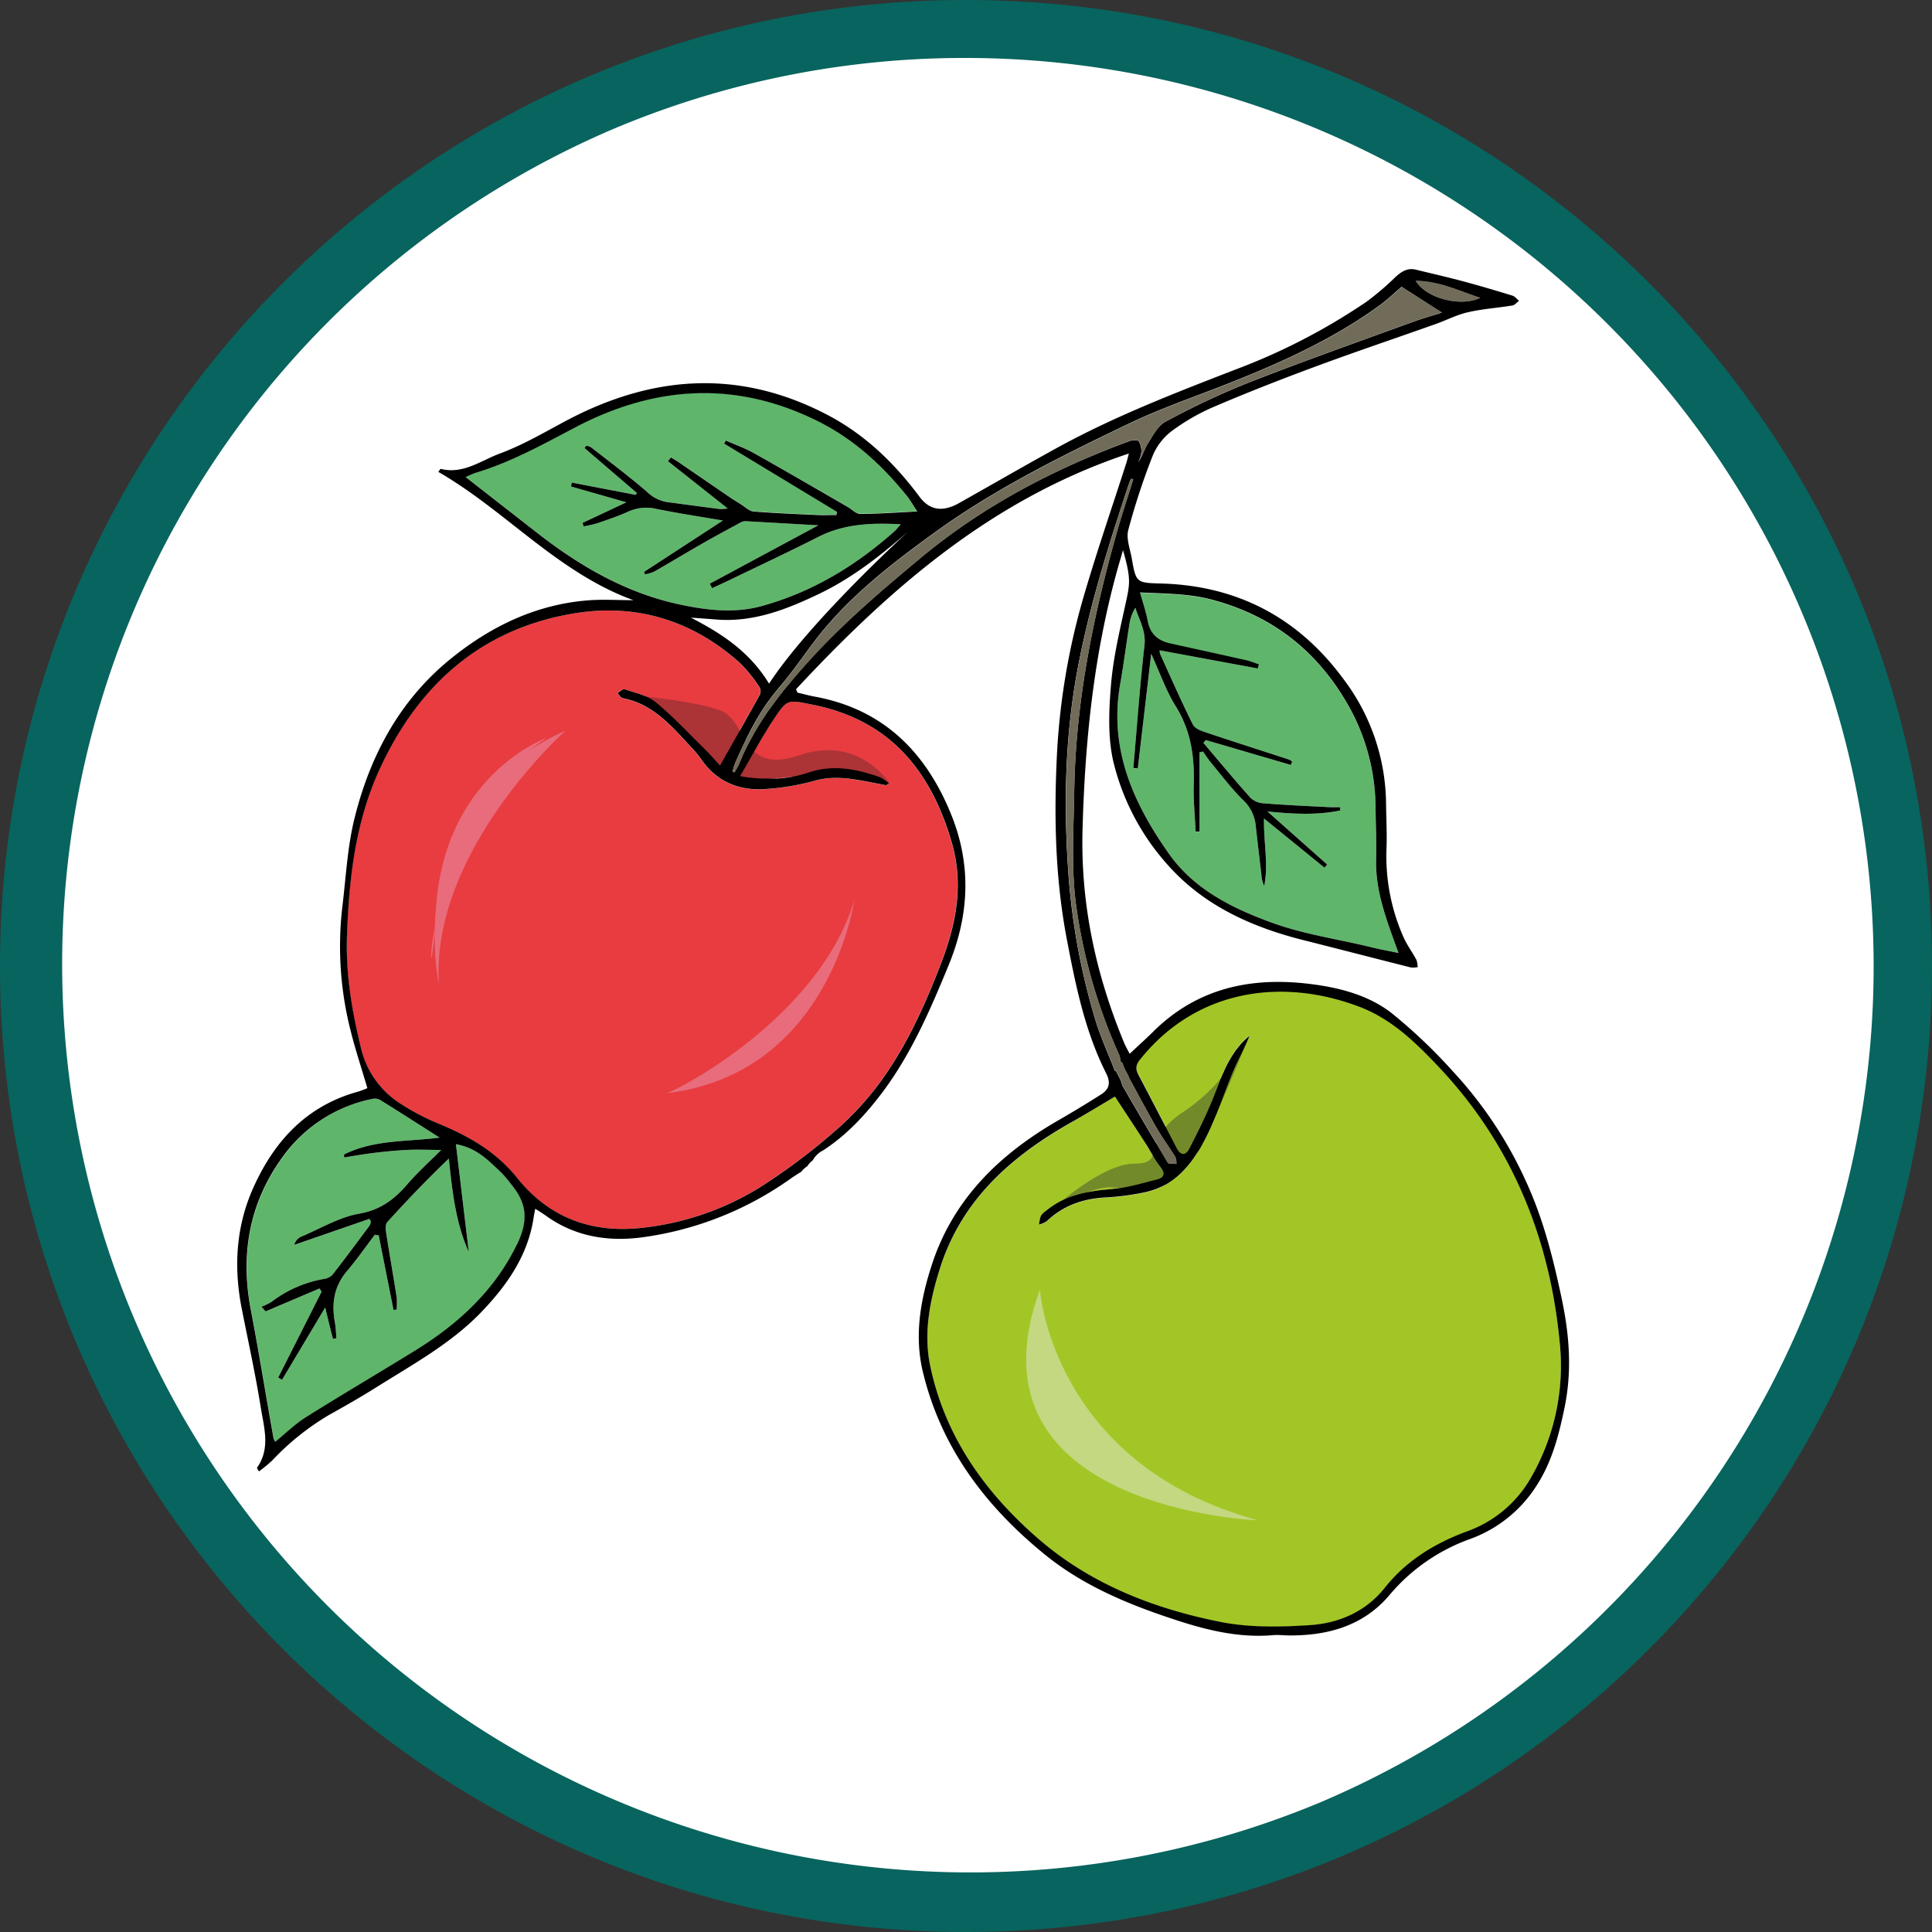
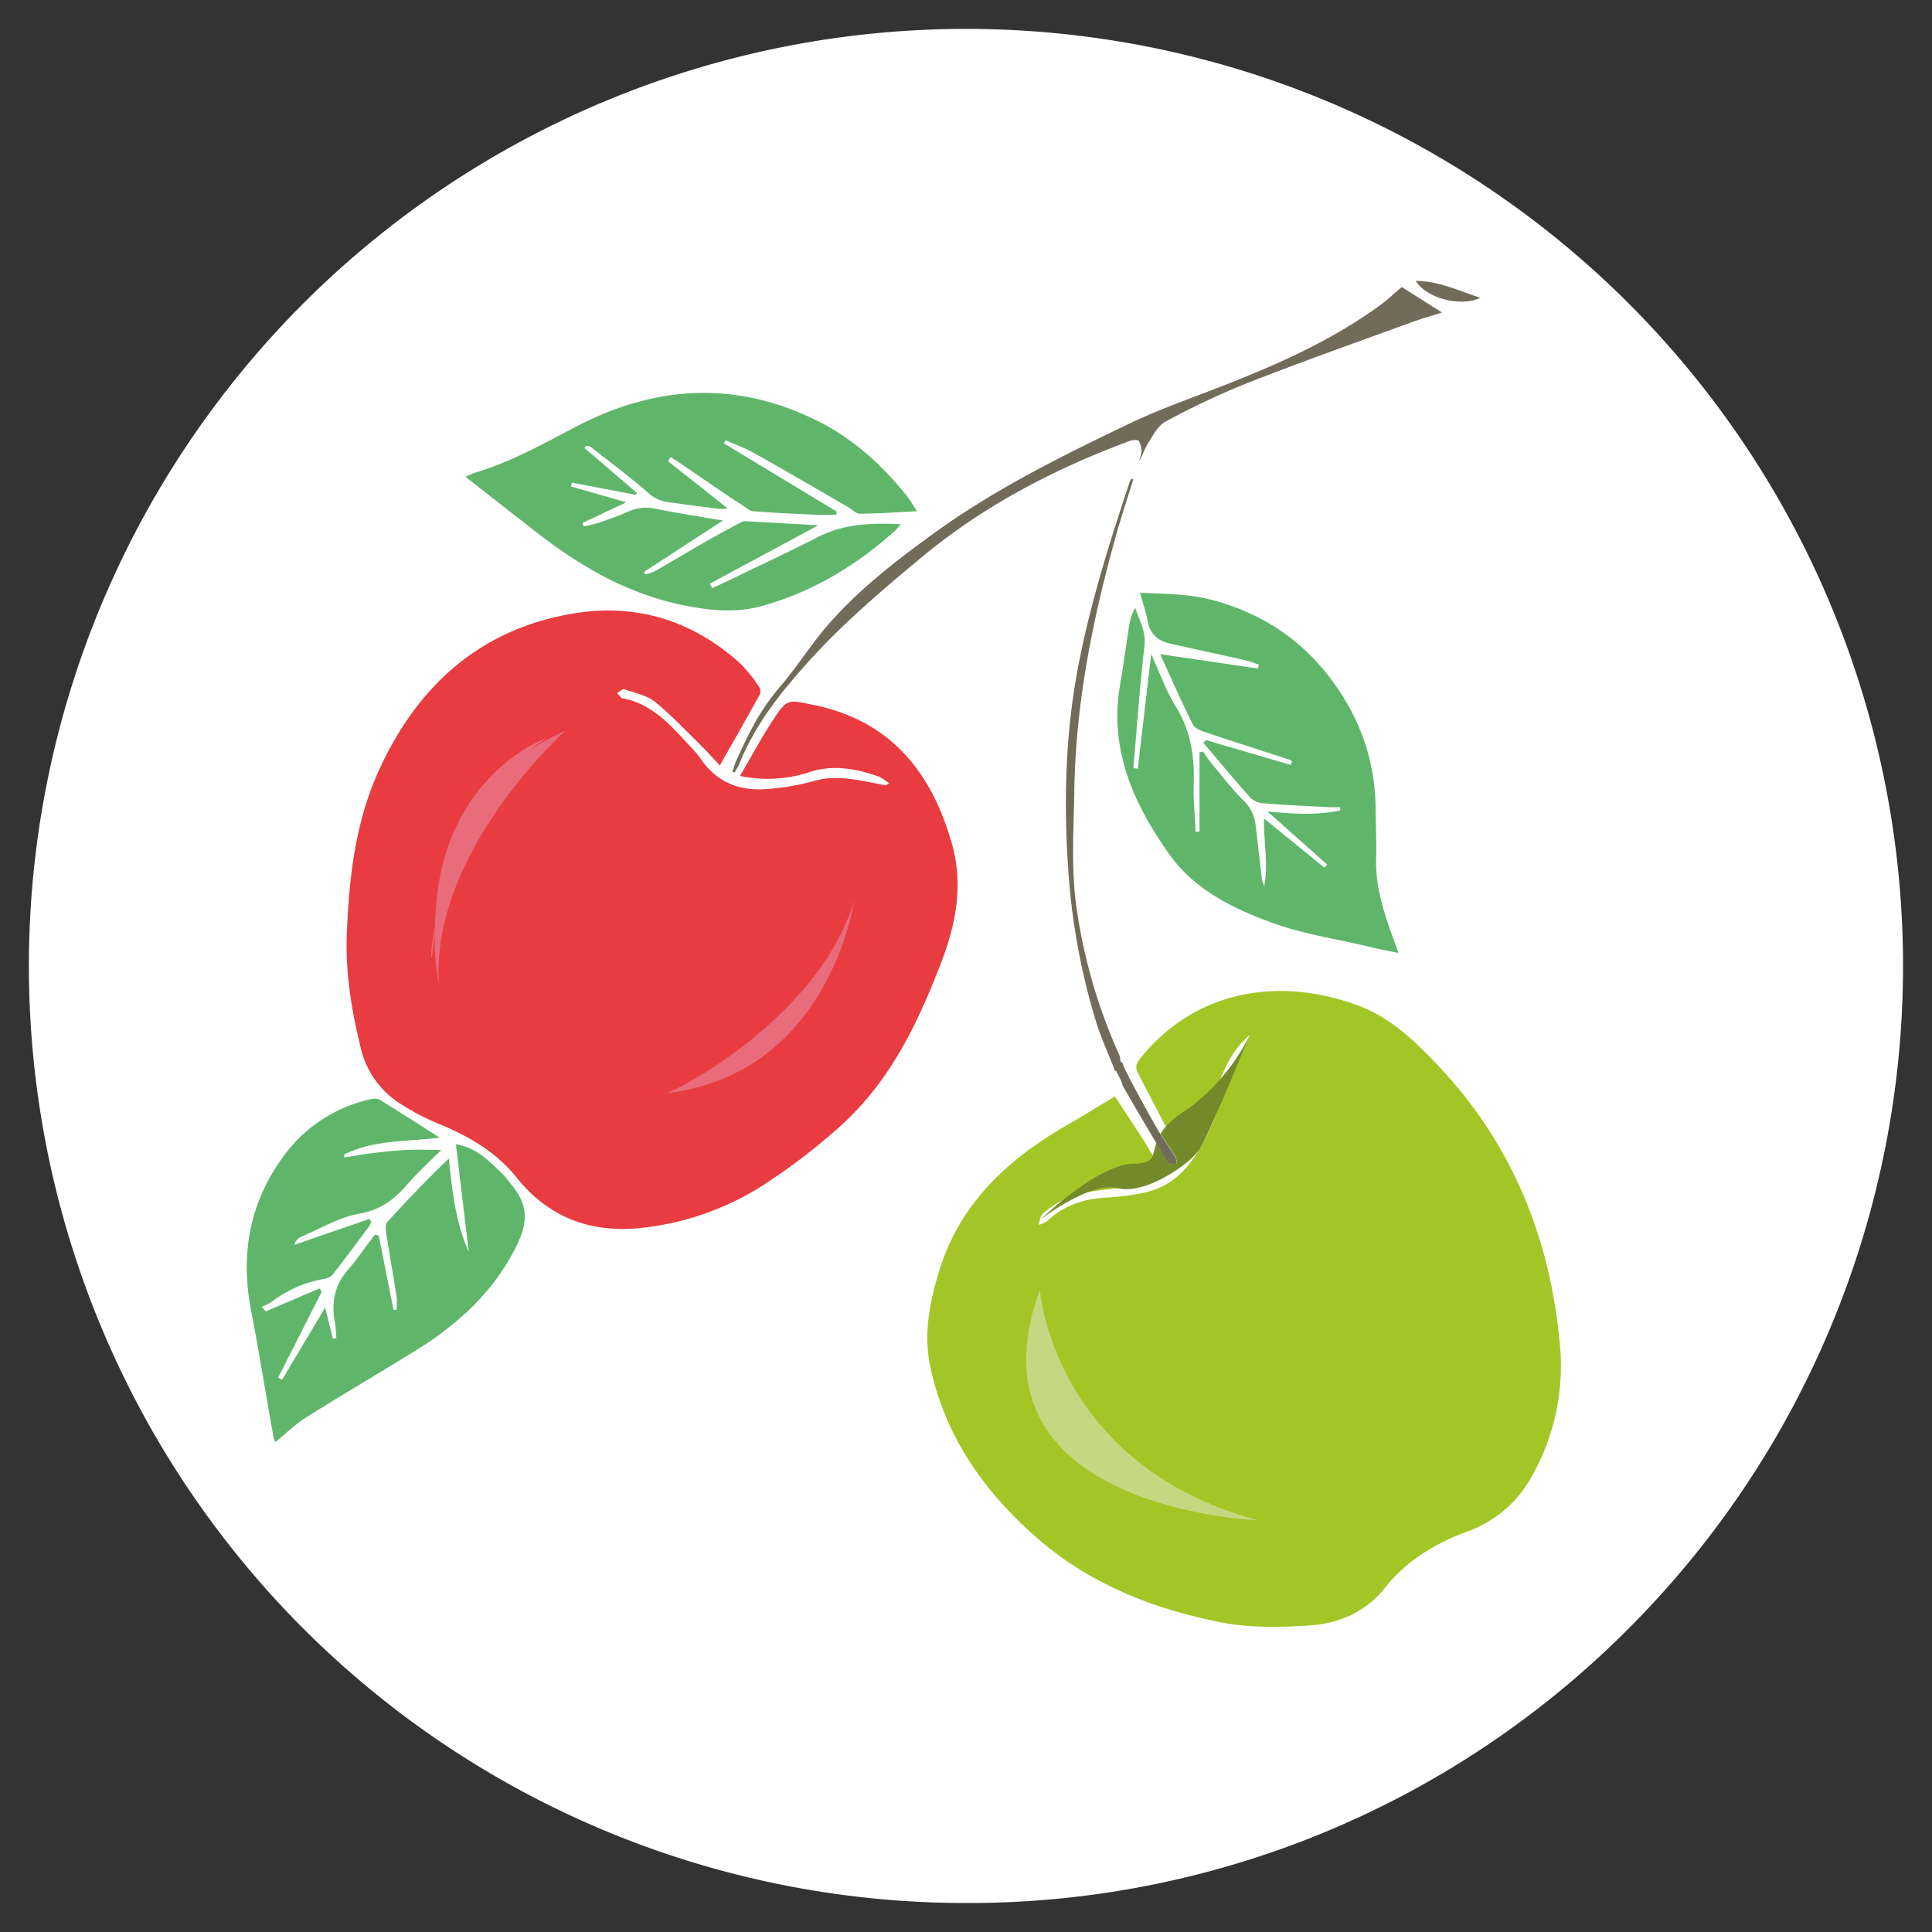
<svg xmlns="http://www.w3.org/2000/svg" id="Layer_1" data-name="Layer 1" viewBox="0 0 500 500">
  <rect x="0" y="0" width="500" height="500" fill="#333333" stroke="none" />
  <defs>
    <style>.cls-1{fill:#fff;}.cls-2{fill:#08645e;}.cls-3{fill:#a3c627;}.cls-4{fill:#e83c40;}.cls-5{fill:#5fb66b;}.cls-6{fill:#716c59;}.cls-7{fill:#738a2a;}.cls-8{fill:#ac3336;}.cls-9{fill:#e86c7b;}.cls-10{fill:#c4d882;}</style>
  </defs>
  <path class="cls-1" d="M250,492.5a242.5,242.5,0,0,1-171.47-414A242.5,242.5,0,1,1,421.47,421.47,240.88,240.88,0,0,1,250,492.5Z" />
-   <path class="cls-2" d="M250,15a235.07,235.07,0,0,1,91.47,451.54A235.07,235.07,0,0,1,158.53,33.46,233.52,233.52,0,0,1,250,15m0-15C111.93,0,0,111.93,0,250S111.93,500,250,500,500,388.07,500,250,388.07,0,250,0Z" />
  <path class="cls-3" d="M288.56,283.77c2.59,4,5.27,8,7.92,12.13a72,72,0,0,0,3.86,6.09c1.33,1.68.88,2.75-.82,3.19a74.23,74.23,0,0,1-12,2.56c-6.09.55-11.87,1.56-16.71,5.62a4.89,4.89,0,0,0-1.36,1.27,11.25,11.25,0,0,0-.6,2.35,6.35,6.35,0,0,0,2.05-.87c4.3-4.1,9.47-5.85,15.31-6.16a67.34,67.34,0,0,0,9.81-1.27c8.28-1.69,12.84-7.82,16.28-14.74,2.73-5.51,4.57-11.44,7-17.12,1.24-2.94,2.86-5.73,4.1-8.92a27.84,27.84,0,0,0-2.1,2c-4,4.45-5.66,10.06-7.89,15.42-1.68,4-3.63,7.94-5.64,11.81-1,1.91-2.29,1.73-3.29-.2-3.28-6.33-6.55-12.68-9.89-19-.83-1.56-.64-2.63.5-4,14.44-18,36.42-21.2,56.55-13.63,8.38,3.16,14.49,9.1,20.36,15.28,19.52,20.52,29.45,45.43,31.78,73.32a57.88,57.88,0,0,1-7.55,33.54,31,31,0,0,1-16.71,14c-8.26,3.09-15.56,7.51-21.14,14.54-4.92,6.2-11.86,9.18-19.37,9.68-7.69.51-15.68.66-23.18-.83-17.16-3.41-33.39-9.71-46.86-21.29-13.92-12-24.31-26.46-28.21-44.81-1.82-8.54-.15-16.93,2.39-25.09,5.56-17.9,18.47-29.29,34.18-38.15C281.05,288.3,284.68,286.06,288.56,283.77Z" />
  <path class="cls-4" d="M191.52,200.81c3-5.14,5.6-10,8.63-14.59,3.59-5.42,3.72-5.11,10-3.87,19.87,3.92,30.6,16.86,36.06,35.49,3.24,11,1.22,21.31-2.78,31.65-4.34,11.23-9.27,22.14-16.57,31.74a76.87,76.87,0,0,1-11.42,12,158.37,158.37,0,0,1-19.07,14.21,72.75,72.75,0,0,1-30.48,10.35c-13,1.4-23.92-2.74-32.08-12.92-5.43-6.78-12.43-10.79-20.19-14a60.81,60.81,0,0,1-10-5.22,23.33,23.33,0,0,1-10.29-14.58c-2.33-9.54-3.93-19.11-3.58-28.92.53-14.81,2.16-29.42,8.47-43.12,10.15-22.05,26.61-36.56,50.85-40.37,15.94-2.5,30.51,2.11,42.63,13.16a39.1,39.1,0,0,1,4.83,6.05,2.15,2.15,0,0,1,.08,1.9c-3.35,6.07-6.79,12.1-10.32,18.35-1.31-1.42-2.75-3.07-4.31-4.61-4.06-4-8-8.21-12.36-11.8-2.17-1.76-5.3-2.38-8.06-3.34-.44-.15-1.21.63-1.82,1,.45.46.84,1.23,1.36,1.33,8.29,1.59,13.16,7.84,18.48,13.49a23.23,23.23,0,0,1,2,2.53c4.05,5.73,9.79,8,16.54,7.5a62.67,62.67,0,0,0,12.63-2.12c5.66-1.62,11-.27,16.42.74.69.13,1.39.29,2.09.4.12,0,.27-.17.81-.55A15.73,15.73,0,0,0,227.5,201c-5.92-2.05-11.88-3.23-18.1-1.15A34.63,34.63,0,0,1,191.52,200.81Z" />
-   <path class="cls-5" d="M325.8,172c-1.11-.36-2.2-.82-3.33-1.08-6.53-1.47-13.08-2.9-19.61-4.34-3.19-.7-5.21-2.45-5.83-5.81-.44-2.35-1.24-4.62-2-7.38,6.64.33,12.93.27,19.09,2,15.87,4.33,27.48,13.79,35.39,28.25A54.33,54.33,0,0,1,356,209.51c.06,4.29.25,8.59.14,12.88-.21,8,2.55,15.27,5.19,22.58l.62,1.67c-2.78-.59-5.19-1-7.57-1.62-8.34-2-16.94-3.24-25-6.15-10.15-3.68-20.08-8.49-26.67-17.65C293.31,208,286.93,193.84,289.91,177c.93-5.28,1.59-10.61,2.45-15.89a11.39,11.39,0,0,1,1.47-3.77c1,3.24,2.79,6,2.36,9.76-1.21,10.53-1.95,21.13-2.88,31.7l1.15.13c1.13-9.68,2.27-19.36,3.47-29.67,2.28,5,3.85,9.58,6.36,13.6,3.92,6.31,4.87,13,4.65,20.22-.13,4.05.31,8.12.49,12.19h1V194.68l.92-.17c.69,1,1.33,2,2.1,2.92,2.68,3.22,5.21,6.6,8.17,9.54a10.4,10.4,0,0,1,3.33,6.46c.49,4.35,1,8.7,1.51,13a7.06,7.06,0,0,0,.72,2.84c1.13-5.58-.17-11.18-.06-17.45l15.65,12.73.69-.82L328,210c6.72.68,12.83,1,18.84-.25,0-.28,0-.57,0-.85-.9,0-1.8,0-2.69,0-5.71-.29-11.42-.54-17.11-1a5.42,5.42,0,0,1-3.39-1.4c-4.17-4.66-8.17-9.49-12.22-14.26l.65-.71,22,6.44.32-.87a3.27,3.27,0,0,0-.76-.51c-7.22-2.36-14.46-4.66-21.66-7.08-1.2-.4-2.78-1-3.27-2-3-6-5.68-12.12-8.45-18.21a3,3,0,0,1-.14-1L325.52,173C325.61,172.69,325.71,172.33,325.8,172Z" />
+   <path class="cls-5" d="M325.8,172c-1.11-.36-2.2-.82-3.33-1.08-6.53-1.47-13.08-2.9-19.61-4.34-3.19-.7-5.21-2.45-5.83-5.81-.44-2.35-1.24-4.62-2-7.38,6.64.33,12.93.27,19.09,2,15.87,4.33,27.48,13.79,35.39,28.25A54.33,54.33,0,0,1,356,209.51c.06,4.29.25,8.59.14,12.88-.21,8,2.55,15.27,5.19,22.58l.62,1.67c-2.78-.59-5.19-1-7.57-1.62-8.34-2-16.94-3.24-25-6.15-10.15-3.68-20.08-8.49-26.67-17.65C293.31,208,286.93,193.84,289.91,177c.93-5.28,1.59-10.61,2.45-15.89a11.39,11.39,0,0,1,1.47-3.77c1,3.24,2.79,6,2.36,9.76-1.21,10.53-1.95,21.13-2.88,31.7l1.15.13c1.13-9.68,2.27-19.36,3.47-29.67,2.28,5,3.85,9.58,6.36,13.6,3.92,6.31,4.87,13,4.65,20.22-.13,4.05.31,8.12.49,12.19h1V194.68l.92-.17c.69,1,1.33,2,2.1,2.92,2.68,3.22,5.21,6.6,8.17,9.54a10.4,10.4,0,0,1,3.33,6.46c.49,4.35,1,8.7,1.51,13a7.06,7.06,0,0,0,.72,2.84c1.13-5.58-.17-11.18-.06-17.45l15.65,12.73.69-.82L328,210c6.72.68,12.83,1,18.84-.25,0-.28,0-.57,0-.85-.9,0-1.8,0-2.69,0-5.71-.29-11.42-.54-17.11-1a5.42,5.42,0,0,1-3.39-1.4c-4.17-4.66-8.17-9.49-12.22-14.26l.65-.71,22,6.44.32-.87a3.27,3.27,0,0,0-.76-.51c-7.22-2.36-14.46-4.66-21.66-7.08-1.2-.4-2.78-1-3.27-2-3-6-5.68-12.12-8.45-18.21L325.52,173C325.61,172.69,325.71,172.33,325.8,172Z" />
  <path class="cls-5" d="M172.87,119.35l15.46,12.23a11.81,11.81,0,0,1-2.1.14c-4.53-.57-9-1.19-13.57-1.79a9.79,9.79,0,0,1-5.29-2.72c-4.65-4-9.61-7.71-14.46-11.5a3.71,3.71,0,0,0-1.18-.37l-.47.59q6.78,5.83,13.58,11.65l-.33.48L148,124.9l-.23,1L162.1,130l-11.33,5.32.28.92a37.1,37.1,0,0,0,3.78-.9c2.62-.91,5.26-1.8,7.77-2.94a11.28,11.28,0,0,1,7.29-.69c5.6,1.12,11.25,2,17.2,3L166.69,148l.22.65a11.42,11.42,0,0,0,2.43-.74c4-2.29,8-4.69,12-7,3.48-2,7-3.89,10.53-5.8a2.57,2.57,0,0,1,1.3-.21c6.06.33,12.11.68,18.62,1.05l-28.09,15.1c.2.39.39.78.58,1.17,1.52-.71,3.06-1.39,4.57-2.12,7.64-3.7,15.33-7.29,22.9-11.14,6.63-3.38,13.66-3.69,21.37-3.28-.75.84-1.24,1.5-1.84,2-10,8.86-21.19,15.58-34.08,19.15-6.83,1.9-13.82,1.17-20.73-.27-14.27-3-26.46-10.07-37.77-18.92l-18.24-14.23a23.35,23.35,0,0,1,2.55-1.1c9.14-2.74,17.38-7.33,25.79-11.75,20.52-10.78,41.45-12.24,62.77-1.63,9.4,4.68,16.73,11.47,23.18,19.48.75.95,1.35,2,2.58,3.9-5.44.27-10.1.62-14.77.64-1.07,0-2.13-1.18-3.21-1.8-8.12-4.69-16.22-9.43-24.4-14-2.28-1.28-4.79-2.16-7.19-3.22l-.42.8,29.22,17.68-.16.82c-1.61,0-3.22.06-4.82,0-5.54-.25-11.09-.48-16.61-.91-1-.08-2-1-2.9-1.61s-2.11-1.31-3.13-2l-13.5-9.25c-.61-.41-1.25-.77-1.87-1.16Z" />
  <path class="cls-5" d="M113.79,294.41c-8.23,1.1-16.9.47-24.73,4.37l.07.76c2.58-.4,5.14-.87,7.73-1.18,2.84-.34,5.69-.62,8.55-.76s5.46,0,8.8,0c-3.19,3.2-6.22,5.92-8.86,9-3.36,3.88-6.93,6.54-12.38,7.5-5.23.92-10.1,3.9-15.1,6a3.16,3.16,0,0,0-1.68,2.06l19.44-6.72.4.71a4.16,4.16,0,0,1-.4,1.09c-3.15,4.23-6.28,8.46-9.52,12.62a3.76,3.76,0,0,1-2.2,1.12,31.06,31.06,0,0,0-13.63,5.95,14.27,14.27,0,0,1-2.58,1.24l1.06,1.22,13.95-5.94.55.83L72,356.51l1,.57c3.68-6.18,7.37-12.35,11.16-18.71.7,2.9,1.32,5.5,2,8.11l.9-.15c-.12-1.34-.14-2.69-.38-4-.9-4.89-.29-9.34,3.06-13.31,2.56-3,4.86-6.31,7.27-9.48l1,.19q1.92,9.64,3.83,19.28l.81-.09a20.6,20.6,0,0,0,0-3.24c-.87-5.56-1.86-11.1-2.72-16.67-.14-.89-.21-2.18.29-2.73,5.09-5.6,10.31-11.08,15.93-16.44.9,8.36,1.73,16.51,5.17,24.16-1.1-9.18-2.19-18.36-3.33-27.89,5.59,1,8.64,4.48,11.94,7.57a32.27,32.27,0,0,1,2.24,2.67c4.34,5.11,4.66,9.58,1.65,15.78-5.82,12-15.23,20.59-26.37,27.47-9.36,5.77-18.84,11.33-28.15,17.17-2.84,1.78-5.29,4.19-8,6.41a3.45,3.45,0,0,1-.45-.87c-2-11.08-3.76-22.18-5.88-33.23-2.74-14.25-.49-27.45,8-39.3A37.83,37.83,0,0,1,96.32,284.4a3,3,0,0,1,2,.23C103.46,287.81,108.54,291.07,113.79,294.41Z" />
  <path class="cls-6" d="M383.11,77.07c-5,2.46-14,.17-16.72-4.39C372.51,72.75,377.53,75.26,383.11,77.07Z" />
  <path class="cls-7" d="M323.34,268.07c-.14.37-.29.73-.45,1.09a1.54,1.54,0,0,0-.08.19.61.61,0,0,1-.05.12c-1.39,3.39-4.79,11.61-7.76,18.38l0,0c-1.4,3.19-2.71,6.06-3.65,7.93-.06.12-.12.24-.19.36s-.11.22-.17.33a12.75,12.75,0,0,1-.71,1.2.18.18,0,0,1-.05.07c-2.49,3.5-13.69,11.55-21,9.76h0c-2.24-.55-4.95,0-7.65,1h0a54,54,0,0,0-12.28,7.12c.49-.48,2.69-2.55,5.71-5h0c5.19-4.16,12.79-9.39,18.36-9.46,3.46,0,4.49-.83,5-2.22.33-.84.48-1.91.9-3.16.93,1.57,1.86,3.13,2.78,4.7.13.22.34.53.54.56a17.51,17.51,0,0,0,1.92.12,4.57,4.57,0,0,0-.26-1.78c-1.24-2-2.63-3.95-3.89-5.95a12.09,12.09,0,0,1,1.41-1.91,22.06,22.06,0,0,1,4.46-3.75,47.08,47.08,0,0,0,9.58-8.51A52.42,52.42,0,0,0,323.34,268.07Z" />
  <path class="cls-8" d="M159.35,179.24c-.37-.08-.35-.09,0,0Z" />
-   <path class="cls-8" d="M230.13,202.64h0c-.44-.16-7.85-2.88-25.41-1.58h-.09c-2,.15-3.7.31-5.07.46h0c-10.79,1.18-3.2,1.8-17.87-4.85a38.72,38.72,0,0,0-21.78-17.31h0l-.37-.1.34.07c1.57.3,4.37.62,7.66,1h0c6.24.74,14.23,1.79,18.94,3.58,2.34.89,3.7,3,5,5.22.48.84,1,1.7,1.46,2.52-.94,1.91-1.82,3.85-2.68,5.8a19.91,19.91,0,0,0-.69,2.19l.51.23a19.55,19.55,0,0,0,1.21-2.19c.26-.63.53-1.26.81-1.88l0-.06c.17-.38.34-.76.52-1.13l.09-.18c.12-.27.25-.54.39-.8s.32-.65.49-1a11.29,11.29,0,0,0,1.55,1.82c2.27,2.12,5.62,3.1,11.76,1C221.88,190.32,229.74,202,230.13,202.64Z" />
  <path class="cls-9" d="M141.54,190.92s-27.08,9.49-28.8,45.49S106.57,214,141.54,190.92Z" />
  <path class="cls-9" d="M146.34,189.09s-35,31.26-32.75,65.69C113.59,254.78,103.19,208.37,146.34,189.09Z" />
  <path class="cls-10" d="M269.12,333.79s3.2,45.26,56.45,59.66C325.57,393.45,248.32,390.67,269.12,333.79Z" />
  <path class="cls-9" d="M221.09,233s-6.27,45-48.74,49.94C175.15,282.36,212,263.3,221.09,233Z" />
-   <path d="M404.24,336.44c-2.15-10.27-4.68-20.43-9-30A106.22,106.22,0,0,0,376,277.26a137.27,137.27,0,0,0-15.89-15.1c-5.62-4.36-12.63-6.34-19.68-7.33-15.6-2.2-29.94.41-41.71,11.89-2,2-4.08,3.86-6.36,6-.56-1.08-1-1.83-1.35-2.63-7.37-17.71-11.37-36-10.85-55.35.63-23.36,3-46.39,9.47-68.91.27-.93.56-1.87,1-3.45,2,6.94,1.82,8.55.88,12.89-1.54,7.15-3.32,14.32-3.95,21.58-.59,6.79-.92,14,.63,20.5a61.66,61.66,0,0,0,14.26,26.75c9.28,10.35,21.6,15.87,34.94,19.22,9.25,2.33,18.49,4.73,27.74,7.06a5.87,5.87,0,0,0,1.76-.09,6.19,6.19,0,0,0-.31-1.86c-1.13-2.12-2.62-4.08-3.53-6.29a51.73,51.73,0,0,1-4.24-22.22c.18-4-.06-8.05-.1-12.07a54.15,54.15,0,0,0-10.94-32c-11.68-15.92-27.47-24.31-47.33-24.84-6.41-.17-6.43-.25-7.55-6.53-.43-2.43-1.47-5.09-.9-7.29a175.82,175.82,0,0,1,6.37-19.35,15.4,15.4,0,0,1,5-6.37,54.14,54.14,0,0,1,10.89-6.23c8.3-3.55,16.71-6.85,25.18-10,10.73-4,21.57-7.63,32.34-11.46,2.77-1,5.42-2.39,8.26-3,3.73-.85,7.59-1.1,11.38-1.72.62-.1,1.14-.8,1.71-1.21-.57-.46-1.06-1.15-1.71-1.34-4.26-1.31-8.54-2.58-12.84-3.73-4-1.08-8.12-2-12.18-3-2.17-.51-3.73.52-5.27,1.94a70.65,70.65,0,0,1-7.54,6.42,161.21,161.21,0,0,1-34,17.56c-15.5,6-31,12-45.65,20-8.61,4.73-17.13,9.66-25.69,14.48-4.35,2.45-7.68,1.86-10.26-1.61-6.48-8.69-14.06-16.06-23.81-21.18-22.92-12-45.39-10.32-67.72,1.53-5.6,3-11.12,6.24-17,8.42-4.93,1.81-9.56,5.49-15.41,4-.07,0-.21.26-.61.78,17.5,10.07,30.9,26.08,50.49,33.21-4.21,0-8.05-.26-11.85.05-13.39,1.09-25,6.7-35.28,15-13.23,10.66-20.95,25-25,41.24-1.88,7.48-2.25,15.35-3.19,23.05a88.14,88.14,0,0,0,2.17,32.19c1.23,4.91,2.83,9.71,4.31,14.75a22.64,22.64,0,0,1-2.32.88c-13.39,3.66-21.8,12.79-27.25,25-4.48,10.06-5.05,20.57-2.93,31.29,1.69,8.51,3.55,17,4.92,25.55.83,5.16,2.54,10.57-1,15.54,0,.06.15.28.51.94a41.75,41.75,0,0,0,3.38-2.78,66.85,66.85,0,0,1,14.81-11.87c4.14-2.3,8.25-4.65,12.26-7.17,9.39-5.9,19.22-11.27,27-19.32,6.68-6.93,12.21-14.74,13.66-24.69.09-.64.24-1.28.4-2.16,1.09.7,1.92,1.2,2.71,1.77,7.45,5.38,15.85,6.79,24.75,5.66A86.1,86.1,0,0,0,204.66,305c.88-.62,1.8-1.19,2.72-1.77a5.91,5.91,0,0,1,1.54-1.4,6.1,6.1,0,0,1,1.42-1.54,6.21,6.21,0,0,1,2.48-2.47l0,0v0l.05,0h0c6.28-4.05,11.28-9.48,15.68-15.37,7.44-10,12.28-21.3,17-32.76,5.31-13,5.89-25.84.62-38.88-6.57-16.24-17.63-27.32-35.44-30.55-1.46-.26-2.9-.69-4.35-1l-.36-.89c24.32-26.14,50.79-49.28,86.13-61-.3,1.14-.43,1.73-.61,2.3-3.61,11.23-7.45,22.39-10.79,33.7a178.64,178.64,0,0,0-7.19,41.41c-.82,16.2-.52,32.35,2.55,48.39,2.27,11.88,4.66,23.7,10.16,34.6,1.24,2.45.81,4.12-1.29,5.46-3.61,2.29-7.27,4.52-11,6.66-15.19,8.74-27.23,20.31-32.81,37.39-2.93,9-4.6,18.29-2.34,27.73,4.7,19.61,16.2,34.8,31.57,47.3,8.85,7.2,19.11,11.84,29.81,15.56,9.5,3.3,19.07,6.2,29.34,5.3,1.32-.11,2.67.07,4,.08,10.19.08,19.45-2.53,26.16-10.59a48.63,48.63,0,0,1,20.92-14.43,34.1,34.1,0,0,0,17-13.7c4.05-6.21,5.82-13.22,7.29-20.32C406.84,354.86,406.18,345.67,404.24,336.44ZM293.83,157.29c1,3.24,2.79,6,2.36,9.76-1.21,10.53-1.95,21.13-2.88,31.7l1.15.13c1.13-9.68,2.27-19.36,3.47-29.67,2.28,5,3.85,9.58,6.36,13.6,3.92,6.31,4.87,13,4.65,20.22-.13,4.05.31,8.12.49,12.19h1V194.68l.92-.17c.69,1,1.33,2,2.1,2.92,2.68,3.22,5.21,6.6,8.17,9.54a10.4,10.4,0,0,1,3.33,6.46c.49,4.35,1,8.7,1.51,13a7.06,7.06,0,0,0,.72,2.84c1.13-5.58-.17-11.18-.06-17.45l15.65,12.73.69-.82L328,210c6.72.68,12.83,1,18.84-.25,0-.28,0-.57,0-.85-.9,0-1.8,0-2.69,0-5.71-.29-11.42-.54-17.11-1a5.42,5.42,0,0,1-3.39-1.4c-4.17-4.66-8.17-9.49-12.22-14.26.22-.24.44-.47.65-.71l22,6.44.32-.87a3.27,3.27,0,0,0-.76-.51c-7.22-2.36-14.46-4.66-21.66-7.08-1.2-.4-2.78-1-3.27-2-3-6-5.68-12.12-8.45-18.21a3,3,0,0,1-.14-1L325.52,173c.09-.35.19-.71.28-1.07-1.11-.36-2.2-.82-3.33-1.08-6.53-1.47-13.08-2.9-19.61-4.34-3.19-.7-5.21-2.45-5.83-5.81-.44-2.35-1.24-4.62-2-7.38,6.64.33,12.93.27,19.09,2,15.87,4.33,27.48,13.79,35.39,28.25A54.33,54.33,0,0,1,356,209.51c.06,4.29.25,8.59.14,12.88-.21,8,2.55,15.27,5.19,22.58l.62,1.67c-2.78-.59-5.19-1-7.57-1.62-8.34-2-16.94-3.24-25-6.15-10.15-3.68-20.08-8.49-26.67-17.65C293.31,208,286.93,193.84,289.91,177c.93-5.28,1.59-10.61,2.45-15.89A11.39,11.39,0,0,1,293.83,157.29Zm89.28-80.22c-5,2.46-14,.17-16.72-4.39C372.51,72.75,377.53,75.26,383.11,77.07ZM138.75,137.7l-18.24-14.23a23.35,23.35,0,0,1,2.55-1.1c9.14-2.74,17.38-7.33,25.79-11.75,20.52-10.78,41.45-12.24,62.77-1.63,9.4,4.68,16.73,11.47,23.18,19.48.75.95,1.35,2,2.58,3.9-5.44.27-10.1.62-14.77.64-1.07,0-2.13-1.18-3.21-1.8-8.12-4.69-16.22-9.43-24.4-14-2.28-1.28-4.79-2.16-7.19-3.22l-.42.8,29.22,17.68c-.05.27-.11.55-.16.82-1.61,0-3.22.06-4.82,0-5.54-.25-11.09-.48-16.61-.91-1-.08-2-1-2.9-1.61s-2.11-1.31-3.13-2l-13.5-9.25c-.61-.41-1.25-.77-1.87-1.16l-.75,1,15.46,12.23a11.81,11.81,0,0,1-2.1.14c-4.53-.57-9-1.19-13.57-1.79a9.79,9.79,0,0,1-5.29-2.72c-4.65-4-9.61-7.71-14.46-11.5a3.71,3.71,0,0,0-1.18-.37l-.47.59q6.78,5.83,13.58,11.65l-.33.48L148,124.9l-.23,1L162.1,130l-11.33,5.32c.09.31.19.61.28.92a37.1,37.1,0,0,0,3.78-.9c2.62-.91,5.26-1.8,7.77-2.94a11.28,11.28,0,0,1,7.29-.69c5.6,1.12,11.25,2,17.2,3L166.69,148c.07.22.14.44.22.65a11.42,11.42,0,0,0,2.43-.74c4-2.29,8-4.69,12-7,3.48-2,7-3.89,10.53-5.8a2.57,2.57,0,0,1,1.3-.21c6.06.33,12.11.68,18.62,1.05l-28.09,15.1.58,1.17c1.52-.71,3.06-1.39,4.57-2.12,7.64-3.7,15.33-7.29,22.9-11.14,6.63-3.38,13.66-3.69,21.37-3.28-.75.84-1.24,1.5-1.84,2-10,8.86-21.19,15.58-34.08,19.15-6.83,1.9-13.82,1.17-20.73-.27C162.25,153.63,150.06,146.55,138.75,137.7Zm97.22-1-.15.13.12-.11Zm-.42.38c-3.43,3.15-26.24,24.23-36.52,39.84-5.05-8.29-12.32-13-20.23-17.07,2.14.15,4.29.29,6.43.47,9.76.82,18.42-2.63,27-6.75C220.9,149.37,228.36,143.44,235.55,137.1Zm-101.78,185c-5.82,12-15.23,20.59-26.37,27.47-9.36,5.77-18.84,11.33-28.15,17.17-2.84,1.78-5.29,4.19-8,6.41a3.45,3.45,0,0,1-.45-.87c-2-11.08-3.76-22.18-5.88-33.23-2.74-14.25-.49-27.45,8-39.3A37.83,37.83,0,0,1,96.32,284.4a3,3,0,0,1,2,.23c5.12,3.18,10.2,6.44,15.45,9.78-8.23,1.1-16.9.47-24.73,4.37,0,.25,0,.51.07.76,2.58-.4,5.14-.87,7.73-1.18,2.84-.34,5.69-.62,8.55-.76s5.45,0,8.8,0c-3.19,3.2-6.22,5.92-8.86,9-3.36,3.88-6.93,6.54-12.38,7.5-5.23.92-10.1,3.9-15.1,6a3.16,3.16,0,0,0-1.68,2.06l19.44-6.72.4.71a4.16,4.16,0,0,1-.4,1.09c-3.15,4.23-6.28,8.46-9.52,12.62a3.76,3.76,0,0,1-2.2,1.12,31.06,31.06,0,0,0-13.63,5.95,14.27,14.27,0,0,1-2.58,1.24l1.06,1.22,13.95-5.94.55.83L72,356.51l1,.57c3.68-6.18,7.37-12.35,11.16-18.71.7,2.9,1.32,5.5,2,8.11l.9-.15c-.12-1.34-.14-2.69-.38-4-.9-4.89-.29-9.34,3.06-13.31,2.56-3,4.86-6.31,7.27-9.48l1,.19q1.92,9.64,3.83,19.28l.81-.09a20.6,20.6,0,0,0,0-3.24c-.87-5.56-1.86-11.1-2.72-16.67-.14-.89-.21-2.18.29-2.73,5.09-5.6,10.31-11.08,15.93-16.44.9,8.36,1.73,16.51,5.17,24.16-1.1-9.18-2.19-18.36-3.33-27.89,5.59,1,8.64,4.48,11.94,7.57a32.27,32.27,0,0,1,2.24,2.67C136.46,311.45,136.78,315.92,133.77,322.12ZM210.2,182.35c19.87,3.92,30.6,16.86,36.06,35.49,3.24,11,1.22,21.31-2.78,31.65-4.34,11.23-9.27,22.14-16.57,31.74a76.87,76.87,0,0,1-11.42,12,158.37,158.37,0,0,1-19.07,14.21,72.75,72.75,0,0,1-30.48,10.35c-13,1.4-23.92-2.74-32.08-12.92-5.43-6.78-12.43-10.79-20.19-14a60.81,60.81,0,0,1-10-5.22,23.33,23.33,0,0,1-10.29-14.58c-2.33-9.54-3.93-19.11-3.58-28.92.53-14.81,2.16-29.42,8.47-43.12,10.15-22.05,26.61-36.56,50.85-40.37,15.94-2.5,30.51,2.11,42.63,13.16a39.1,39.1,0,0,1,4.83,6.05,2.15,2.15,0,0,1,.08,1.9q-2.6,4.69-5.26,9.41l-5.06,8.94c-1.31-1.42-2.75-3.07-4.31-4.61-4.06-4-8-8.21-12.36-11.8l-.42-.32-.26-.17a3,3,0,0,0-.38-.24c-.18-.11-.37-.22-.57-.32l-.43-.21-.14-.07h0c-1.83-.83-3.92-1.33-5.84-2-.44-.15-1.21.63-1.82,1l0,0h0c.11.12.22.25.32.38l.29.38a1.39,1.39,0,0,0,.71.53c8.29,1.59,13.16,7.84,18.48,13.49a23.23,23.23,0,0,1,2,2.53c4.05,5.73,9.79,8,16.54,7.5a62.67,62.67,0,0,0,12.63-2.12c5.66-1.62,11-.27,16.42.74.69.13,1.39.29,2.09.4.12,0,.27-.17.81-.55h0a8,8,0,0,1-.68-.45l-.33-.23-.32-.22a4.92,4.92,0,0,0-.46-.29,3.12,3.12,0,0,0-.35-.2,3.06,3.06,0,0,0-.49-.22c-5.92-2.05-11.88-3.23-18.1-1.15q-.63.21-1.26.39c-.42.13-.84.24-1.26.34s-.81.2-1.22.28l-.44.08a4,4,0,0,1-.5.1h-.09c-.42.08-.83.14-1.25.19l-.59.08-.67.06-1,.08h-.36c-.31,0-.62,0-.94,0h-.25c-.72,0-1.45,0-2.19,0h-.08c-.48,0-1-.06-1.46-.1h-.14l-.6-.06-.27,0-.86-.11-.17,0c-.74-.1-1.48-.22-2.24-.36,1.26-2.14,2.44-4.24,3.62-6.29l1.22-2.13c.29-.49.57-1,.86-1.47l.12-.2c.48-.81,1-1.6,1.45-2.39s.9-1.41,1.36-2.11C203.74,180.8,203.87,181.11,210.2,182.35Zm27.89-37.84c-10,8.32-19.83,16.7-28.56,26.31-.57.63-1.14,1.26-1.7,1.9s-1.13,1.28-1.68,1.92c-.37.43-.74.86-1.1,1.3l-1.08,1.3c-.29.34-.57.69-.84,1l-.83,1.05q-.75.94-1.47,1.92c-.34.45-.67.91-1,1.36s-.66.91-1,1.37-.53.77-.79,1.15c-.37.56-.74,1.12-1.1,1.68s-.6,1-.89,1.44c-.18.3-.36.59-.53.89s-.39.65-.57,1-.53.95-.79,1.44c0,0,0,0,0,0-.2.36-.39.75-.59,1.12s-.33.64-.49,1-.27.53-.39.8l-.09.18c-.18.37-.35.75-.52,1.13l0,.06c-.28.62-.55,1.25-.81,1.88a19.55,19.55,0,0,1-1.21,2.19l-.51-.23a19.91,19.91,0,0,1,.69-2.19c.86-2,1.74-3.89,2.68-5.8.29-.61.59-1.21.9-1.81.23-.45.46-.9.7-1.34s.33-.63.51-.94.21-.39.32-.59l0,0c.16-.29.32-.58.5-.87.73-1.27,1.51-2.52,2.36-3.73l.08-.12c.17-.26.35-.51.54-.76l0,0,.22-.3c.23-.32.46-.63.7-.94s.51-.66.78-1,.68-.83,1-1.24c4.33-4.94,7.83-10.6,12.08-15.61,8.21-9.67,18.22-17.35,28.45-24.74,15.66-11.31,32.91-19.82,50.23-28.12,8-3.82,16.37-6.7,24.6-9.93,14-5.5,27.71-11.6,40-20.5,2.22-1.61,4.21-3.53,5.84-4.91l10.43,6.68c-2.41.76-4.89,1.44-7.3,2.32-14.43,5.26-28.92,10.37-43.24,16a200.46,200.46,0,0,0-21,9.91c-2,1.06-3.28,3.62-4.59,5.69-.93,1.47-1.35,3.26-2.45,4.75a9.35,9.35,0,0,0,.8-2.54,4.91,4.91,0,0,0-.7-2.88c-.29-.39-1.66-.27-2.39,0C272.64,121.39,254.3,131,238.09,144.51Zm45.36,119.33a174,174,0,0,1-6.92-37.36c-1.36-18.6-.92-37.12,2.77-55.53,3.14-15.74,7.95-31,13-46.13a8.82,8.82,0,0,1,.45-.93l.52.16c-1.4,4.49-2.89,9-4.18,13.49-6.23,22-10.75,44.26-11.09,67.26-.15,10.19-.89,20.35.63,30.51a140.88,140.88,0,0,0,11,37.7,4,4,0,0,1,.28,1.68,1.15,1.15,0,0,1,.69.74,6.81,6.81,0,0,0,.26.76c.42.95,1,1.85,1.37,2.82,2.35,4.33,4.64,8.63,7.06,12.85.32.55.65,1.1,1,1.64,1.26,2,2.65,3.94,3.89,5.95a4.57,4.57,0,0,1,.26,1.78,17.51,17.51,0,0,1-1.92-.12c-.2,0-.41-.34-.54-.56-.92-1.57-1.85-3.13-2.78-4.7-2.83-4.79-5.66-9.58-8.43-14.4a4.21,4.21,0,0,1-.54-1.39c0-.08-.09-.16-.13-.25l0-.09c-.39-.88-.9-1.71-1.29-2.59l-.27.05C286.84,272.74,284.81,268.39,283.45,263.84ZM396.24,382.36a31,31,0,0,1-16.71,14c-8.26,3.09-15.56,7.51-21.14,14.54-4.92,6.2-11.86,9.18-19.37,9.68-7.69.51-15.68.66-23.18-.83-17.16-3.41-33.39-9.71-46.86-21.29-13.92-12-24.31-26.46-28.21-44.81-1.82-8.54-.15-16.93,2.39-25.09,5.56-17.9,18.47-29.29,34.18-38.15,3.71-2.09,7.34-4.33,11.22-6.62,2.59,4,5.27,8,7.92,12.13q.38.57.72,1.17l.68,1.15.47.79a26.19,26.19,0,0,0,2,3c1.33,1.68.88,2.75-.82,3.19l-3,.78-.89.23c-.35.1-.7.18-1.06.27-.84.21-1.69.41-2.53.58-.5.11-1,.2-1.5.29s-.92.16-1.39.22h0l-.33,0-1.29.15-1.74.17-.18,0-.77.1c-.23,0-.47.05-.7.09-.4.05-.81.11-1.21.18l-1,.17-.43.09h0l-.85.18c-.52.11-1,.24-1.54.38l-1,.29-.82.28q-.4.13-.81.3c-.3.12-.6.24-.89.38l-.69.32h0a.09.09,0,0,0-.06,0c-.23.11-.45.23-.67.35l-.18.09-.2.12-.2.11-.45.28-.6.38c-.25.16-.5.34-.75.52s-.67.51-1,.78a4.89,4.89,0,0,0-1.36,1.27,4.65,4.65,0,0,0-.35,1.13c0,.13-.05.26-.08.4s-.05.26-.08.39a3,3,0,0,1-.09.43,6.35,6.35,0,0,0,2.05-.87c4.3-4.1,9.46-5.85,15.31-6.16a67.34,67.34,0,0,0,9.81-1.27c.37-.08.74-.16,1.1-.26s.76-.21,1.13-.33l.37-.13.46-.16.45-.17a.34.34,0,0,1,.11-.05c.29-.12.56-.25.84-.38l.07,0,.13-.07c.32-.15.64-.32,1-.5s.57-.33.85-.51.58-.38.86-.58l.37-.27h0l.68-.54,0,0c.28-.23.55-.47.81-.71s.49-.45.72-.69.61-.62.89-.95a2.85,2.85,0,0,0,.23-.26c.22-.24.42-.48.62-.73h0c.18-.21.34-.42.5-.63l.23-.3.4-.55.18-.27c.17-.24.34-.49.5-.74s.45-.69.66-1a.18.18,0,0,0,.05-.07c.24-.39.48-.79.71-1.2.06-.11.12-.22.17-.33s.13-.24.19-.36.23-.4.34-.6l.66-1.29c.25-.49.48-1,.71-1.49s.35-.75.51-1.12.23-.51.34-.77l.12-.29c.33-.78.66-1.58,1-2.37l0,0a.08.08,0,0,1,0,0,1.8,1.8,0,0,1,.08-.21l.84-2.16c.28-.72.55-1.44.82-2.16.47-1.24.94-2.48,1.43-3.71.36-.92.73-1.84,1.12-2.75.31-.74.64-1.46,1-2.19.25-.53.51-1.06.77-1.59s.55-1.12.82-1.69c.19-.39.38-.79.56-1.2.1-.22.2-.45.31-.68a.61.61,0,0,1,.05-.12,1.54,1.54,0,0,1,.08-.19c.16-.36.31-.72.45-1.09a1.22,1.22,0,0,0,.07-.17,27.84,27.84,0,0,0-2.1,2c-.23.25-.44.51-.65.77a3.76,3.76,0,0,0-.25.31c-.17.21-.33.43-.49.64s-.38.53-.56.8a29.77,29.77,0,0,0-1.95,3.37.54.54,0,0,0-.05.11c-.16.32-.32.65-.47,1s-.37.79-.54,1.19-.35.8-.51,1.2l0,.12c-.8,2-1.55,4-2.37,5.94-1.68,4-3.63,7.94-5.64,11.81-1,1.91-2.29,1.73-3.29-.2l-2.74-5.29-3.56-6.85q-1.79-3.42-3.59-6.84c-.83-1.56-.64-2.63.5-4,14.44-18,36.42-21.2,56.55-13.63,8.38,3.16,14.49,9.1,20.36,15.28,19.52,20.52,29.45,45.43,31.78,73.32A57.88,57.88,0,0,1,396.24,382.36Z" />
  <path class="cls-6" d="M373.19,80.88c-2.41.76-4.89,1.44-7.3,2.32-14.43,5.26-28.92,10.37-43.24,16a200.46,200.46,0,0,0-21,9.91c-2,1.06-3.28,3.62-4.59,5.69-.93,1.47-1.35,3.26-2.45,4.75a9.35,9.35,0,0,0,.8-2.54,4.91,4.91,0,0,0-.7-2.88c-.29-.39-1.66-.27-2.39,0-19.65,7.3-38,16.88-54.2,30.42-10,8.32-19.83,16.7-28.56,26.31-.57.63-1.14,1.26-1.7,1.9s-1.13,1.28-1.68,1.92l-1.1,1.3-1.08,1.3c-.29.34-.57.69-.84,1s-.56.7-.83,1.05q-.75.94-1.47,1.92c-.34.45-.68.9-1,1.36s-.66.91-1,1.37-.53.77-.79,1.15c-.37.56-.74,1.12-1.1,1.68s-.6,1-.89,1.44c-.18.29-.36.59-.53.89s-.39.65-.57,1-.53.95-.79,1.44c0,0,0,0,0,0-.21.37-.41.74-.59,1.12s-.33.64-.49,1-.27.53-.39.8l-.09.18c-.18.37-.35.75-.52,1.13l0,.06c-.28.62-.55,1.25-.81,1.88a19.55,19.55,0,0,1-1.21,2.19l-.51-.23a19.91,19.91,0,0,1,.69-2.19c.86-2,1.74-3.89,2.68-5.8.29-.61.59-1.21.9-1.81.23-.45.46-.9.7-1.34s.33-.63.51-.94.21-.4.32-.59l0,0c.16-.29.33-.58.5-.87.73-1.27,1.51-2.52,2.36-3.73l.08-.12c.17-.26.35-.51.54-.76l0,0,.22-.3c.22-.32.46-.63.7-.94s.51-.66.78-1,.68-.83,1-1.24c4.33-4.94,7.83-10.6,12.08-15.61,8.21-9.67,18.22-17.35,28.45-24.74,15.66-11.31,32.91-19.82,50.23-28.12,8-3.82,16.37-6.7,24.6-9.93,14-5.5,27.71-11.6,40-20.5,2.22-1.61,4.21-3.53,5.84-4.91Z" />
  <path class="cls-6" d="M304.49,301.23a17.51,17.51,0,0,1-1.92-.12c-.2,0-.41-.34-.54-.56-.92-1.57-1.85-3.13-2.78-4.7-2.83-4.79-5.66-9.58-8.43-14.4a4.21,4.21,0,0,1-.54-1.39c0-.08-.09-.16-.13-.25l0-.09c-.39-.88-.9-1.71-1.29-2.59l-.27.05c-1.72-4.44-3.75-8.79-5.11-13.34a174,174,0,0,1-6.92-37.36c-1.36-18.6-.92-37.12,2.77-55.53,3.14-15.74,7.95-31,13-46.13a8.82,8.82,0,0,1,.45-.93l.52.16c-1.4,4.49-2.89,9-4.18,13.49-6.23,22-10.75,44.26-11.09,67.26-.15,10.19-.89,20.35.63,30.51a140.88,140.88,0,0,0,11,37.7,4,4,0,0,1,.28,1.68,1.15,1.15,0,0,1,.69.74,6.81,6.81,0,0,0,.26.76c.42.95,1,1.85,1.37,2.82,2.35,4.33,4.64,8.63,7.06,12.85.32.55.65,1.1,1,1.64,1.26,2,2.65,3.94,3.89,5.95A4.57,4.57,0,0,1,304.49,301.23Z" />
</svg>